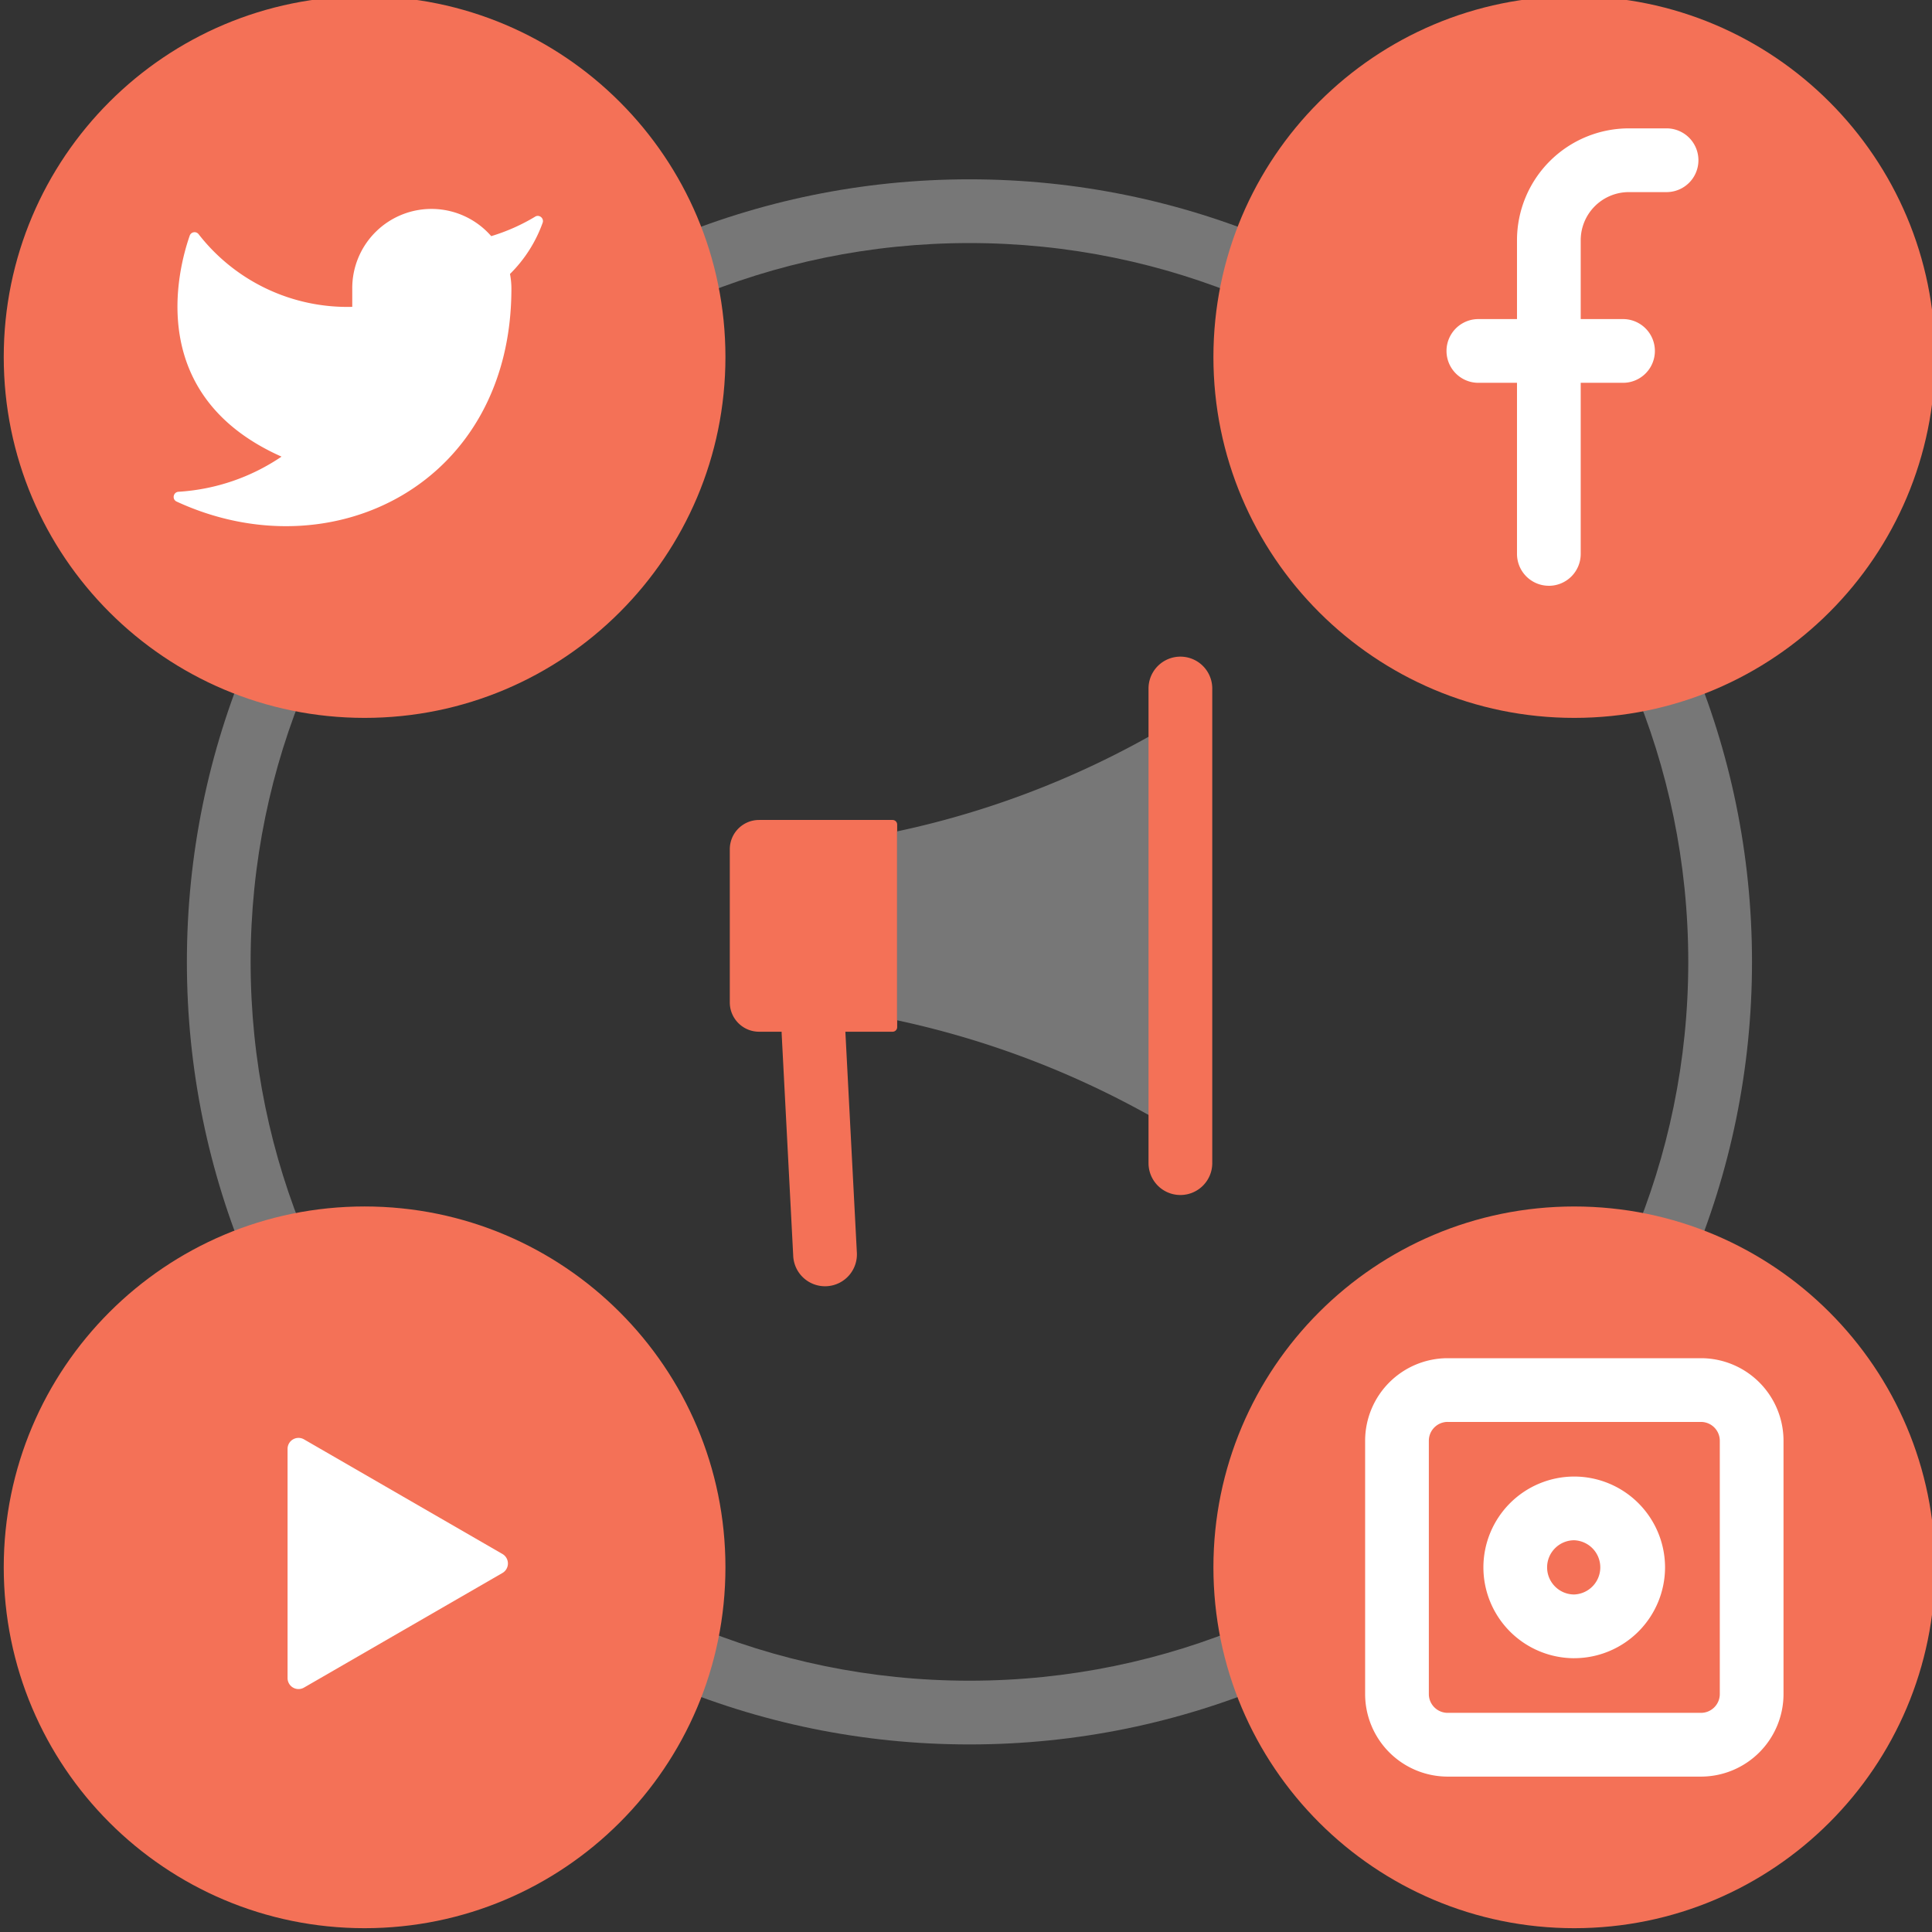
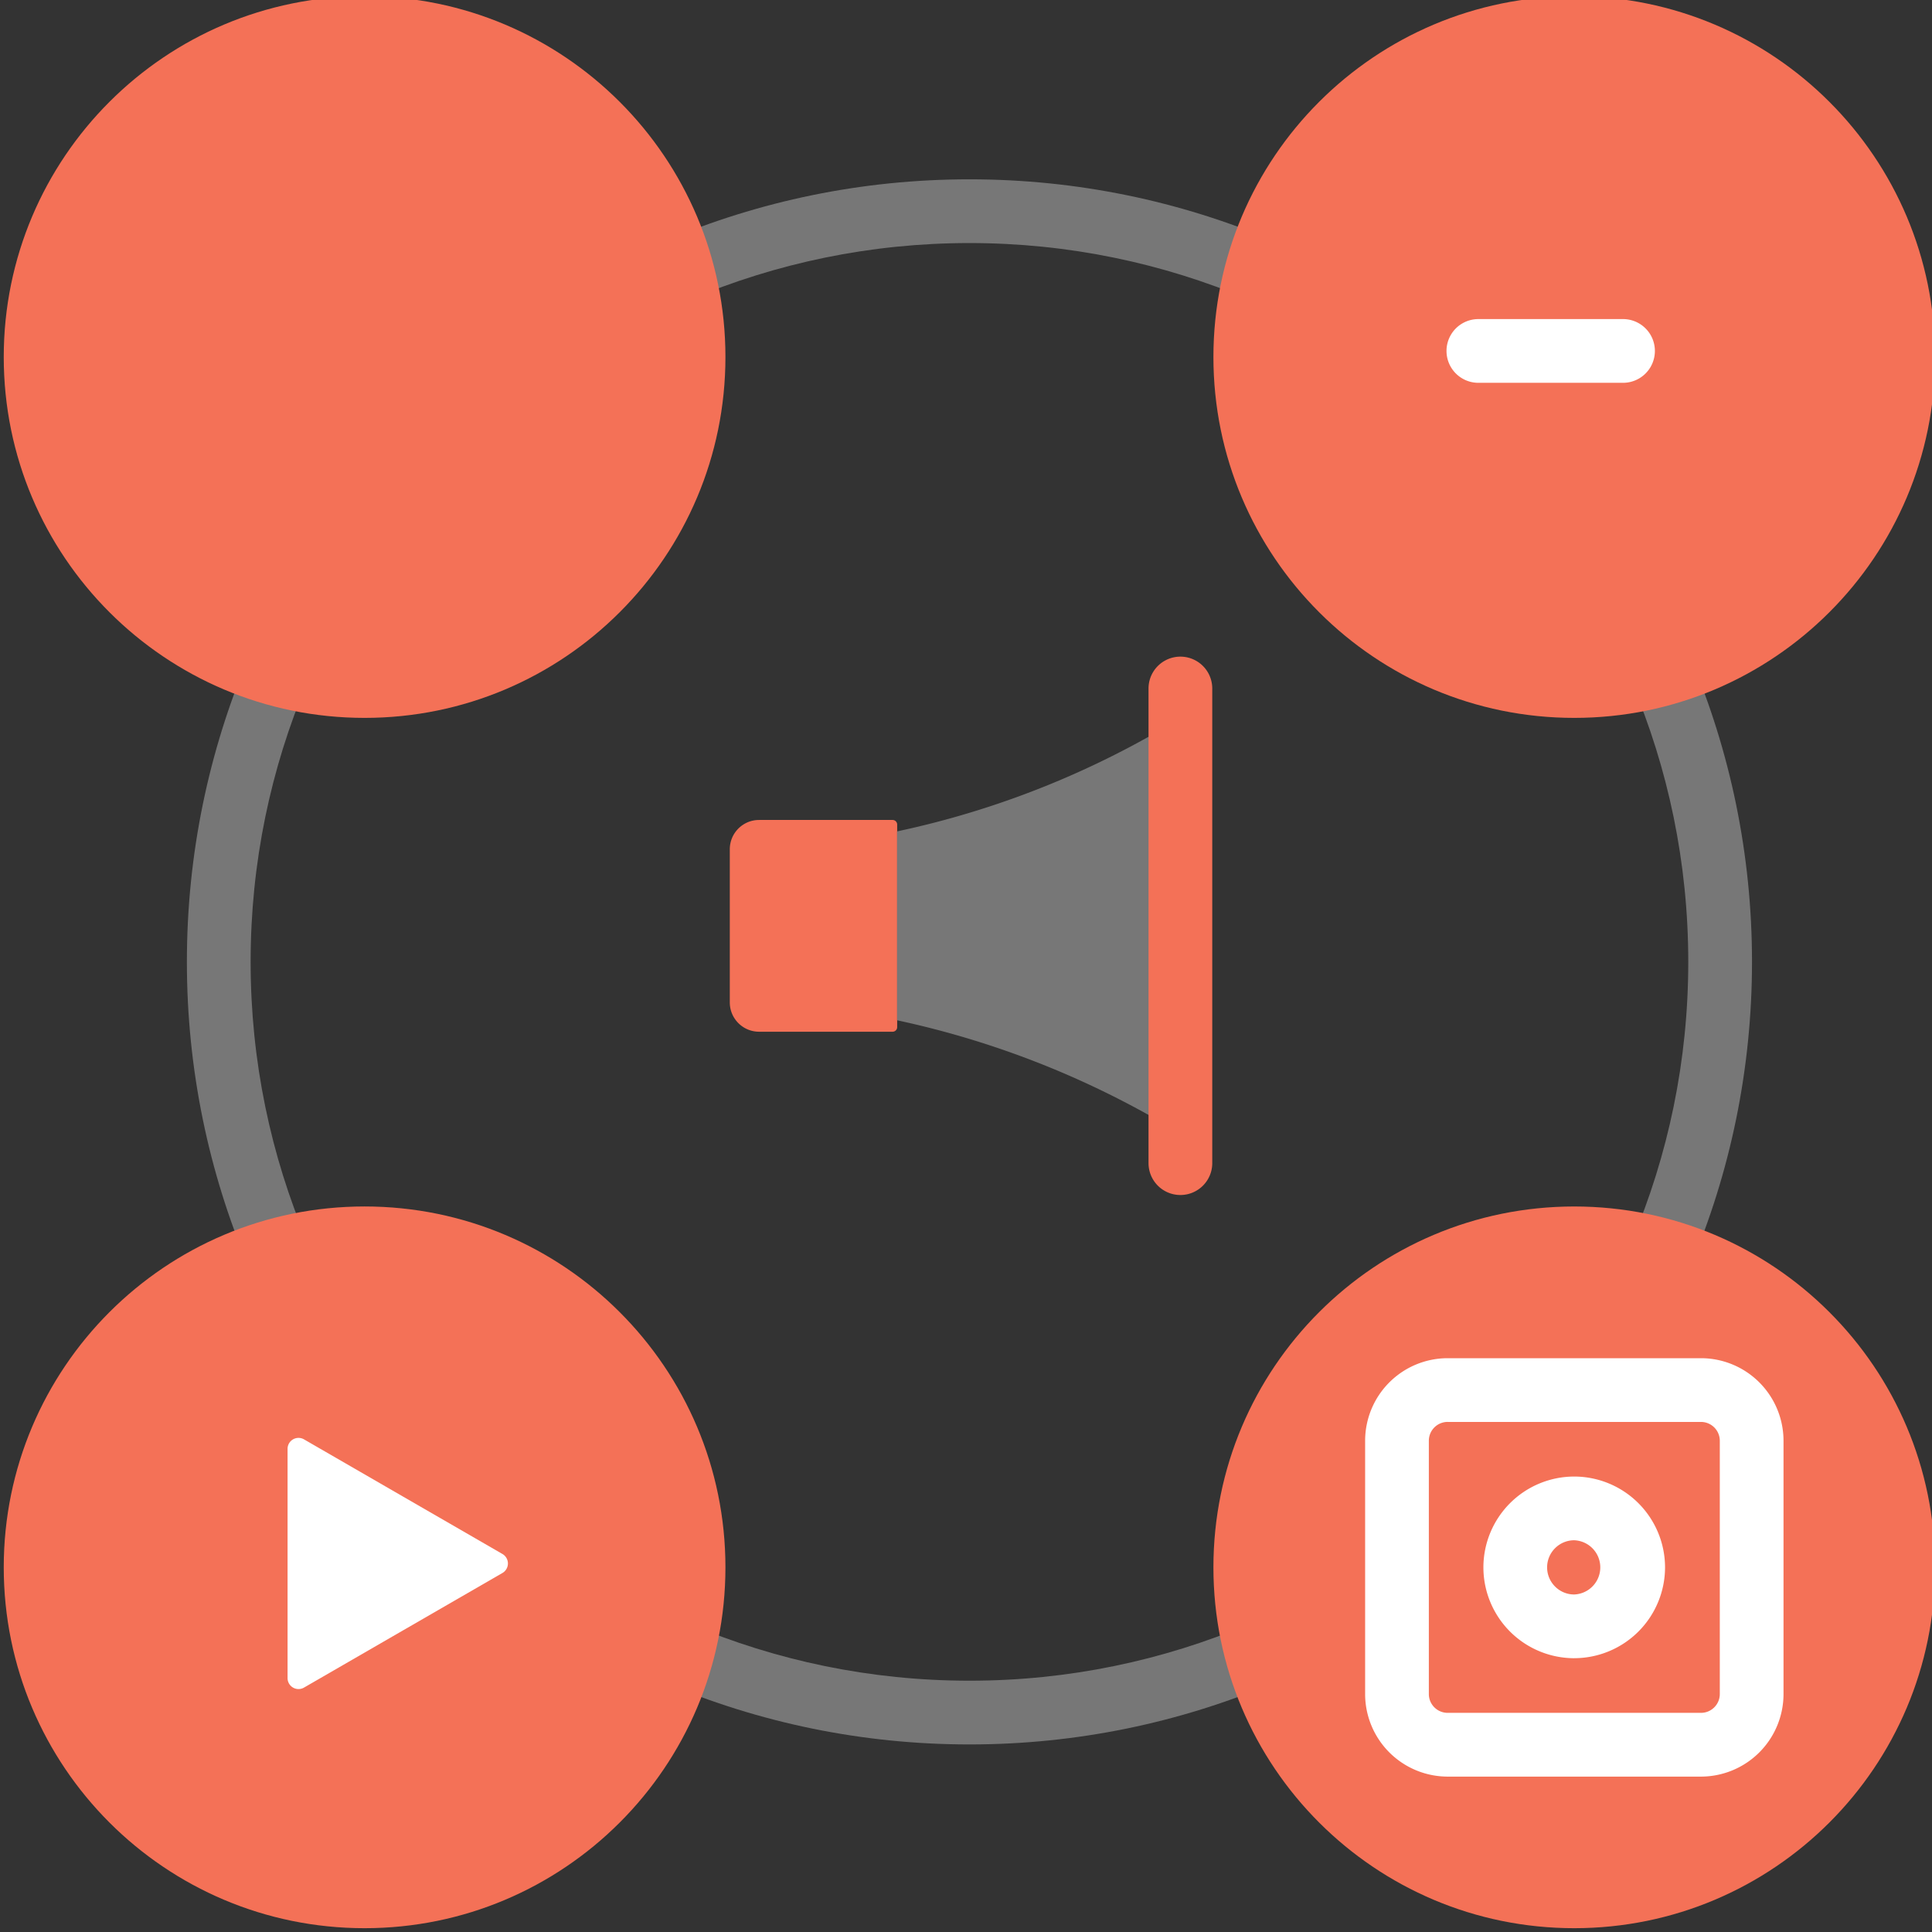
<svg xmlns="http://www.w3.org/2000/svg" width="97" height="97" fill="none">
  <rect width="100%" height="100%" fill="#333333" stroke="none" />
  <g clip-path="url(#a)">
    <path fill="#777" d="M48.673 87.583c-21.664 0-39.29-17.625-39.29-39.29 0-21.664 17.626-39.29 39.29-39.29 21.664 0 39.29 17.626 39.29 39.29 0 21.665-17.626 39.29-39.29 39.29zm0-75.38c-19.9 0-36.09 16.19-36.09 36.09 0 19.901 16.19 36.09 36.09 36.09 19.9 0 36.09-16.189 36.09-36.09 0-19.9-16.19-36.09-36.09-36.09z" />
    <path fill="#F47157" d="M36.422 17.926c0 10.005-8.112 18.117-18.117 18.117C8.298 36.043.188 27.931.188 17.926.188 7.92 8.297-.191 18.305-.191c10.005 0 18.117 8.111 18.117 18.117zm60.734 0c0 10.005-8.111 18.117-18.118 18.117-10.005 0-18.116-8.112-18.116-18.117 0-10.006 8.11-18.117 18.116-18.117 10.007 0 18.118 8.111 18.118 18.117zM36.422 78.691c0 10.007-8.112 18.118-18.117 18.118C8.298 96.809.188 88.698.188 78.69c0-10.005 8.11-18.117 18.117-18.117 10.005 0 18.117 8.112 18.117 18.117zm60.734 0c0 10.007-8.111 18.118-18.118 18.118-10.005 0-18.116-8.111-18.116-18.118 0-10.005 8.11-18.117 18.116-18.117 10.007 0 18.118 8.112 18.118 18.117z" />
-     <path fill="#fff" d="M26.87 10.877a9.678 9.678 0 0 1-2.207.979 3.977 3.977 0 0 0-6.977 2.663v.887a9.46 9.46 0 0 1-7.715-3.649.257.257 0 0 0-.445.072c-.603 1.726-2.251 8.048 4.609 11.097a10.34 10.34 0 0 1-5.17 1.764c-.27.017-.341.38-.096.493 7.793 3.6 16.807-.883 16.807-10.691 0-.248-.025-.494-.071-.737a6.867 6.867 0 0 0 1.64-2.57c.08-.225-.169-.432-.375-.309zM77.764 29.41a1.6 1.6 0 0 1-1.6-1.6V12.06a5.62 5.62 0 0 1 5.614-5.615h1.895a1.6 1.6 0 0 1 0 3.2h-1.895a2.418 2.418 0 0 0-2.415 2.414v15.752a1.6 1.6 0 0 1-1.599 1.6z" />
    <path fill="#fff" d="M81.487 19.22h-7.262a1.6 1.6 0 0 1 0-3.2h7.262a1.6 1.6 0 0 1 0 3.2zM14.438 78.497v-5.754a.55.55 0 0 1 .825-.477l4.98 2.877 4.983 2.878a.551.551 0 0 1 0 .954l-4.982 2.877-4.981 2.877a.55.55 0 0 1-.825-.476v-5.756zm70.964 10.701h-12.72a4.149 4.149 0 0 1-4.143-4.144V72.335a4.148 4.148 0 0 1 4.144-4.144h12.719a4.148 4.148 0 0 1 4.143 4.144v12.72a4.149 4.149 0 0 1-4.143 4.143zM72.682 71.39a.945.945 0 0 0-.944.944v12.72c0 .52.424.943.945.943h12.719c.52 0 .944-.424.944-.944V72.335a.946.946 0 0 0-.944-.944h-12.72z" />
    <path fill="#fff" d="M79.037 83.254a4.566 4.566 0 0 1-4.56-4.561 4.565 4.565 0 0 1 4.56-4.56 4.566 4.566 0 0 1 4.56 4.56 4.566 4.566 0 0 1-4.56 4.56zm0-5.922c-.75 0-1.361.61-1.361 1.361 0 .75.61 1.361 1.36 1.361a1.362 1.362 0 0 0 0-2.722z" />
-     <path fill="#F47157" d="m43.019 62.863-.58-11.148a1.6 1.6 0 0 0-3.195.167l.58 11.147a1.6 1.6 0 1 0 3.195-.166z" />
    <path fill="#F47157" d="M44.815 51.8h-6.702c-.814 0-1.472-.66-1.472-1.472V42.64c0-.813.658-1.472 1.472-1.472h6.702a.23.23 0 0 1 .229.23V51.57a.23.23 0 0 1-.23.23z" />
    <path fill="#777" d="M59.261 56.912a45.42 45.42 0 0 0-14.222-5.687v-9.483a45.062 45.062 0 0 0 14.222-5.687v20.857z" />
    <path fill="#F47157" d="M59.264 59.998a1.6 1.6 0 0 1-1.6-1.6v-23.83a1.6 1.6 0 0 1 3.2 0v23.83a1.6 1.6 0 0 1-1.6 1.6z" />
  </g>
  <defs>
    <clipPath id="a">
      <path fill="#fff" d="M0 0h97v97H0z" />
    </clipPath>
  </defs>
</svg>